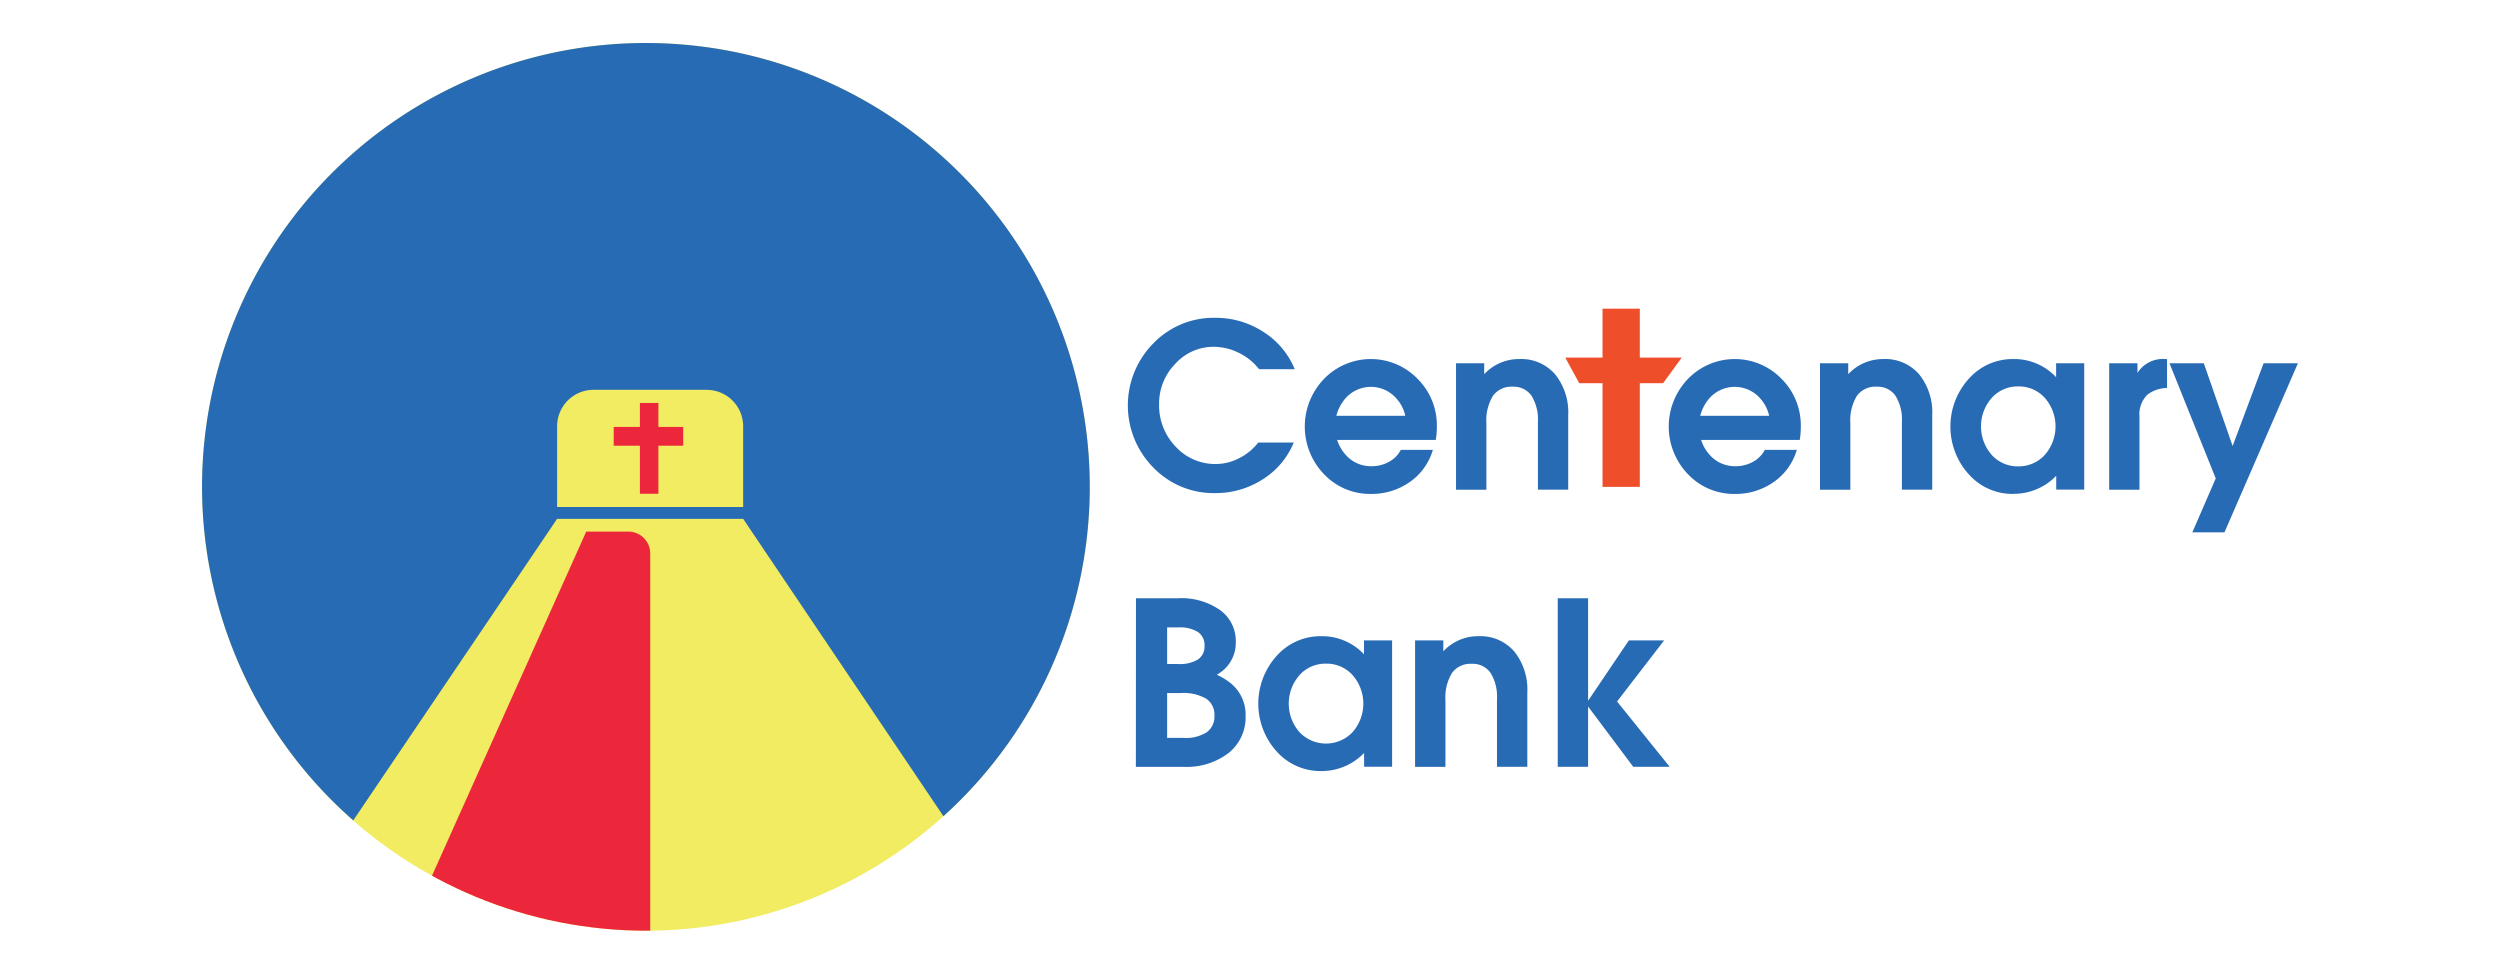
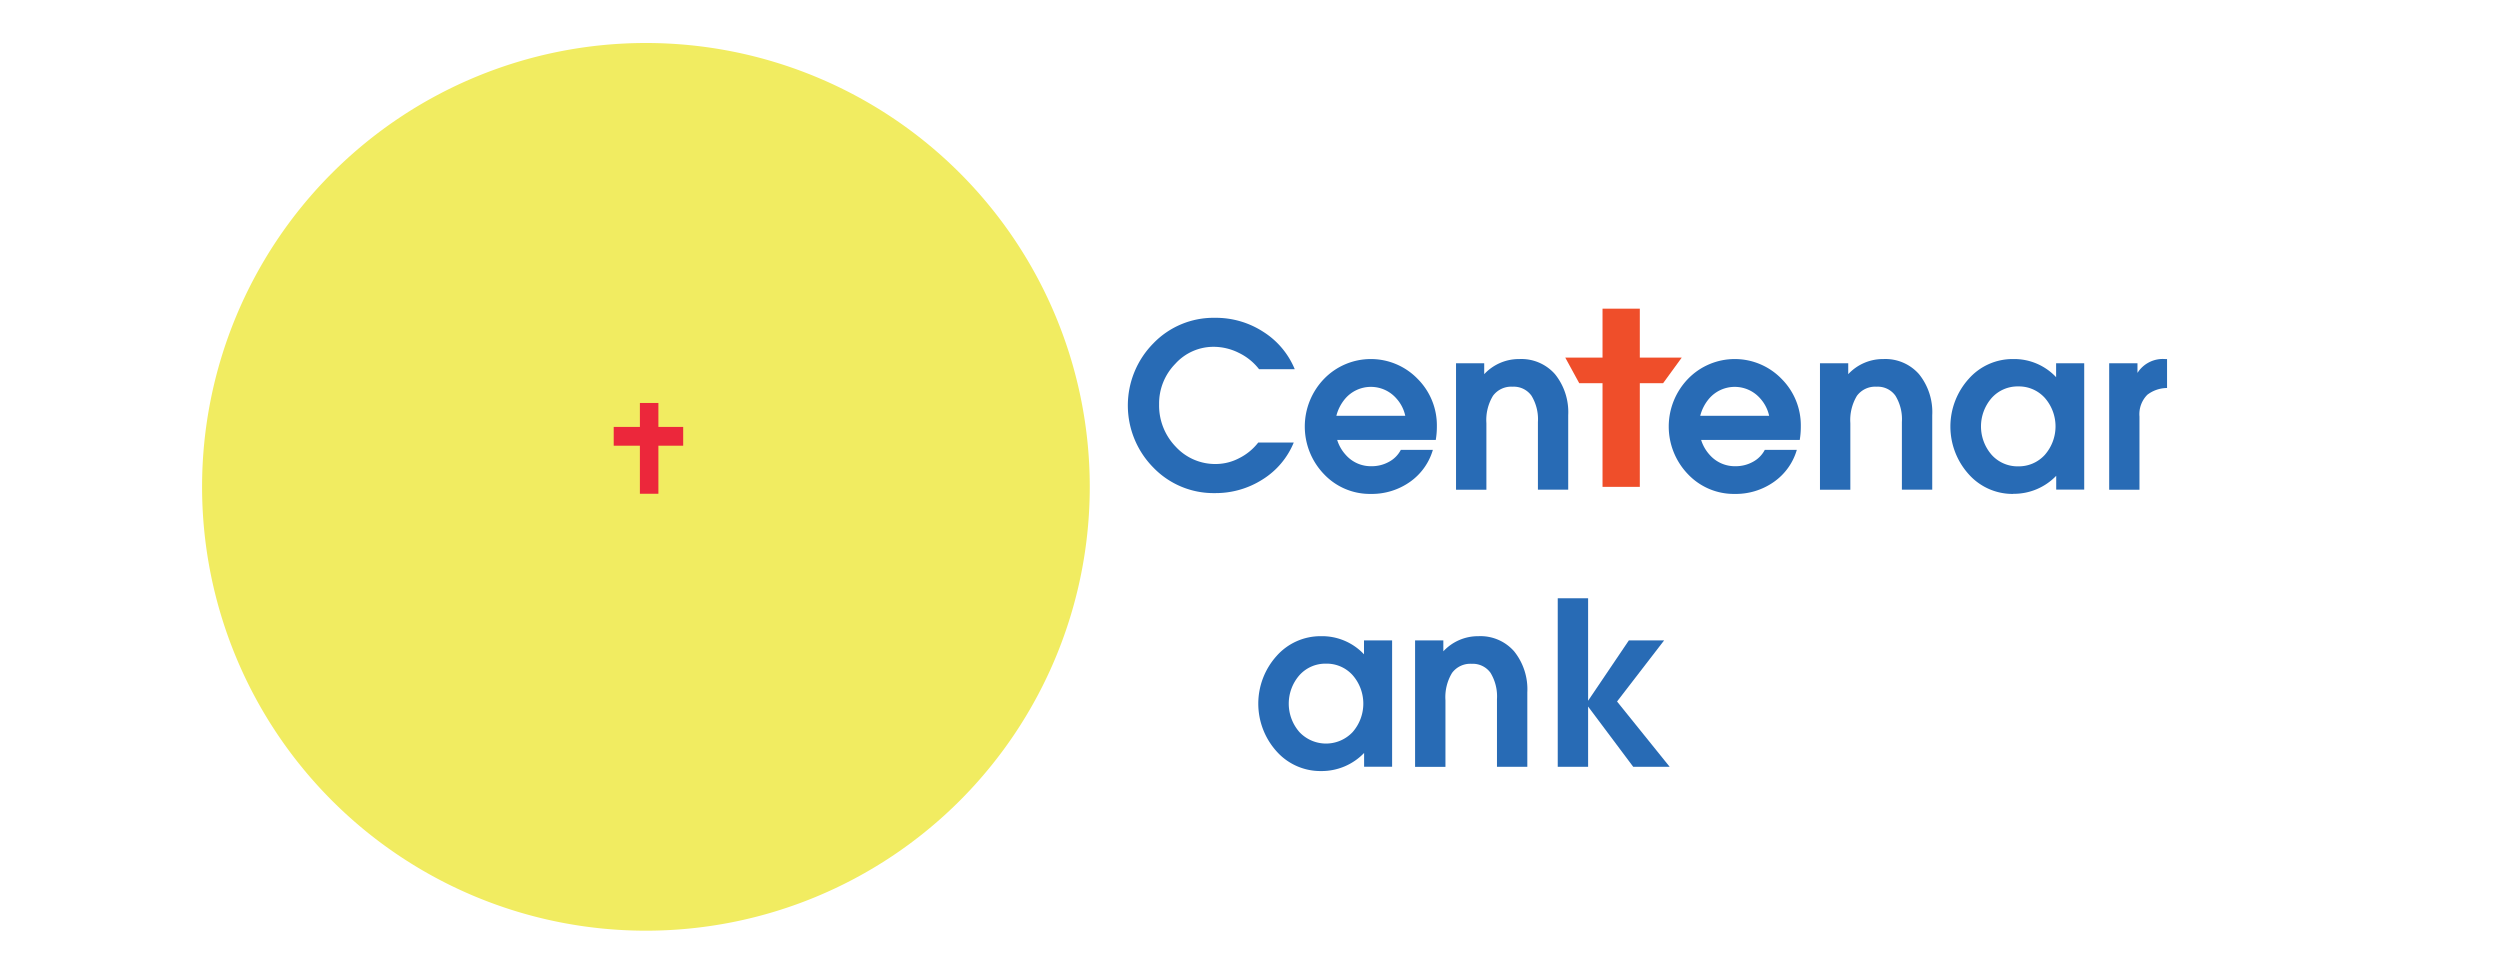
<svg xmlns="http://www.w3.org/2000/svg" width="95" height="37" viewBox="0 0 95 37">
  <defs>
    <clipPath id="a">
-       <path d="M7.679,18.5A16.866,16.866,0,1,0,24.545,1.634,16.866,16.866,0,0,0,7.679,18.5" fill="none" />
-     </clipPath>
+       </clipPath>
  </defs>
  <title>Pebuu. Client Strategic</title>
  <g>
    <path d="M41.411,18.5A16.866,16.866,0,1,1,24.545,1.634,16.866,16.866,0,0,1,41.411,18.5" fill="#f1ec61" />
-     <path d="M24.545,1.634A16.862,16.862,0,0,0,13.424,31.175L21.17,19.716h7.07l7.61,11.3a16.865,16.865,0,0,0-11.3-29.381" fill="#286bb5" />
    <g clip-path="url(#a)">
      <path d="M16.336,33.455,22.277,20.2h1.6a.831.831,0,0,1,.831.831V36.55l-8.369-2.3Z" fill="#ec273b" />
    </g>
-     <path d="M26.855,14.813h-4.3A1.385,1.385,0,0,0,21.17,16.2v3.065h7.07V16.2a1.385,1.385,0,0,0-1.385-1.385" fill="#f1ec61" />
    <polygon points="25.961 16.223 25.019 16.223 25.019 15.313 24.316 15.313 24.316 16.223 23.321 16.223 23.321 16.937 24.316 16.937 24.316 18.763 25.019 18.763 25.019 16.937 25.961 16.937 25.961 16.223" fill="#ec273b" />
    <path d="M49.163,16.815a2.988,2.988,0,0,1-1.179,1.4,3.31,3.31,0,0,1-1.819.523,3.178,3.178,0,0,1-2.34-.973,3.357,3.357,0,0,1,0-4.715,3.174,3.174,0,0,1,2.34-.973A3.307,3.307,0,0,1,48,12.606a3.058,3.058,0,0,1,1.2,1.423H47.844a2.164,2.164,0,0,0-.768-.62,2.139,2.139,0,0,0-.953-.23,1.951,1.951,0,0,0-1.461.645,2.151,2.151,0,0,0-.616,1.537,2.249,2.249,0,0,0,.629,1.611,2.033,2.033,0,0,0,1.533.66,1.915,1.915,0,0,0,.883-.223,2.107,2.107,0,0,0,.723-.594Z" fill="#286bb5" />
    <path d="M52.089,18.769a2.4,2.4,0,0,1-1.773-.746,2.609,2.609,0,0,1,0-3.628,2.475,2.475,0,0,1,3.552,0,2.5,2.5,0,0,1,.733,1.816,3.043,3.043,0,0,1-.042.507H50.813a1.5,1.5,0,0,0,.325.567,1.27,1.27,0,0,0,.981.431,1.341,1.341,0,0,0,.666-.169,1.072,1.072,0,0,0,.446-.452h1.218a2.258,2.258,0,0,1-.875,1.22,2.516,2.516,0,0,1-1.485.454M53.4,15.8a1.429,1.429,0,0,0-.342-.664,1.287,1.287,0,0,0-1.929,0,1.623,1.623,0,0,0-.347.664Z" fill="#286bb5" />
    <path d="M55.329,13.805H56.4v.414a1.8,1.8,0,0,1,1.336-.575,1.7,1.7,0,0,1,1.356.577,2.3,2.3,0,0,1,.5,1.558v2.829H58.441V16.037a1.717,1.717,0,0,0-.245-1,.825.825,0,0,0-.715-.342.86.86,0,0,0-.748.346,1.777,1.777,0,0,0-.25,1.04v2.529H55.329Z" fill="#286bb5" />
    <path d="M65.92,18.769a2.4,2.4,0,0,1-1.774-.746,2.609,2.609,0,0,1,0-3.628,2.475,2.475,0,0,1,3.552,0,2.5,2.5,0,0,1,.733,1.816,3.043,3.043,0,0,1-.041.507H64.643a1.511,1.511,0,0,0,.325.567,1.272,1.272,0,0,0,.981.431,1.342,1.342,0,0,0,.667-.169,1.078,1.078,0,0,0,.446-.452h1.217a2.253,2.253,0,0,1-.875,1.22,2.51,2.51,0,0,1-1.484.454M67.227,15.8a1.44,1.44,0,0,0-.343-.664,1.286,1.286,0,0,0-1.928,0,1.623,1.623,0,0,0-.347.664Z" fill="#286bb5" />
    <path d="M69.159,13.805h1.074v.414a1.8,1.8,0,0,1,1.337-.575,1.7,1.7,0,0,1,1.355.577,2.3,2.3,0,0,1,.5,1.558v2.829H72.272V16.037a1.709,1.709,0,0,0-.246-1,.822.822,0,0,0-.714-.342.862.862,0,0,0-.749.346,1.784,1.784,0,0,0-.25,1.04v2.529H69.159Z" fill="#286bb5" />
    <path d="M76.5,18.769a2.226,2.226,0,0,1-1.687-.746,2.706,2.706,0,0,1,0-3.628,2.222,2.222,0,0,1,1.691-.751,2.182,2.182,0,0,1,1.628.689v-.528H79.2v4.8H78.136v-.525a2.232,2.232,0,0,1-1.632.685m.19-4.081a1.323,1.323,0,0,0-1.01.438,1.643,1.643,0,0,0,0,2.163,1.321,1.321,0,0,0,1.006.436,1.334,1.334,0,0,0,1.013-.436,1.643,1.643,0,0,0,0-2.165,1.327,1.327,0,0,0-1.011-.436" fill="#286bb5" />
    <path d="M80.149,13.805h1.075v.364l.054-.077a1.141,1.141,0,0,1,.994-.448h.076v1.1A1.25,1.25,0,0,0,81.6,15a1.046,1.046,0,0,0-.3.829v2.782H80.149Z" fill="#286bb5" />
-     <polygon points="84.53 20.228 83.921 20.228 83.309 20.228 84.199 18.178 84.199 18.181 82.441 13.805 83.093 13.805 83.745 13.805 84.837 16.942 84.842 16.942 86.016 13.805 86.666 13.805 87.321 13.805 84.53 20.228" fill="#286bb5" />
    <polygon points="63.906 13.589 62.313 13.589 62.313 11.73 60.896 11.73 60.896 13.589 59.48 13.589 60.011 14.562 60.896 14.562 60.896 18.5 62.313 18.5 62.313 14.562 63.198 14.562 63.906 13.589" fill="#ef4e2a" />
-     <path d="M43.167,22.733h1.607a2.568,2.568,0,0,1,1.592.452A1.448,1.448,0,0,1,46.96,24.4a1.368,1.368,0,0,1-.6,1.163l-.118.08a2.21,2.21,0,0,1,.427.246,1.538,1.538,0,0,1,.664,1.306,1.743,1.743,0,0,1-.643,1.417,2.623,2.623,0,0,1-1.717.528h-1.81Zm1.184,2.5h.423a1.315,1.315,0,0,0,.749-.174.59.59,0,0,0,.249-.52.6.6,0,0,0-.249-.522,1.307,1.307,0,0,0-.749-.175h-.423Zm0,2.807h.626a1.494,1.494,0,0,0,.878-.213.737.737,0,0,0,.293-.636.724.724,0,0,0-.314-.641,1.7,1.7,0,0,0-.946-.214h-.537Z" fill="#286bb5" />
    <path d="M50.2,29.3a2.23,2.23,0,0,1-1.688-.746,2.71,2.71,0,0,1,0-3.629,2.229,2.229,0,0,1,1.692-.75,2.184,2.184,0,0,1,1.628.689v-.528H52.9v4.8H51.836v-.524A2.232,2.232,0,0,1,50.2,29.3m.19-4.081a1.323,1.323,0,0,0-1.011.438,1.643,1.643,0,0,0,0,2.163,1.39,1.39,0,0,0,2.02,0,1.643,1.643,0,0,0,0-2.165,1.325,1.325,0,0,0-1.011-.436" fill="#286bb5" />
    <path d="M53.773,24.335h1.074v.415a1.8,1.8,0,0,1,1.336-.575,1.7,1.7,0,0,1,1.355.577,2.3,2.3,0,0,1,.5,1.558v2.829H56.885V26.568a1.719,1.719,0,0,0-.245-1,.826.826,0,0,0-.715-.343.861.861,0,0,0-.748.347,1.777,1.777,0,0,0-.25,1.04v2.529H53.773Z" fill="#286bb5" />
    <polygon points="60.348 29.139 59.773 29.139 59.194 29.139 59.194 22.733 59.769 22.733 60.348 22.733 60.348 26.627 60.349 26.627 61.896 24.336 62.564 24.336 63.236 24.336 61.448 26.657 63.448 29.139 62.755 29.139 62.063 29.139 60.347 26.847 60.348 26.847 60.348 29.139" fill="#286bb5" />
  </g>
</svg>